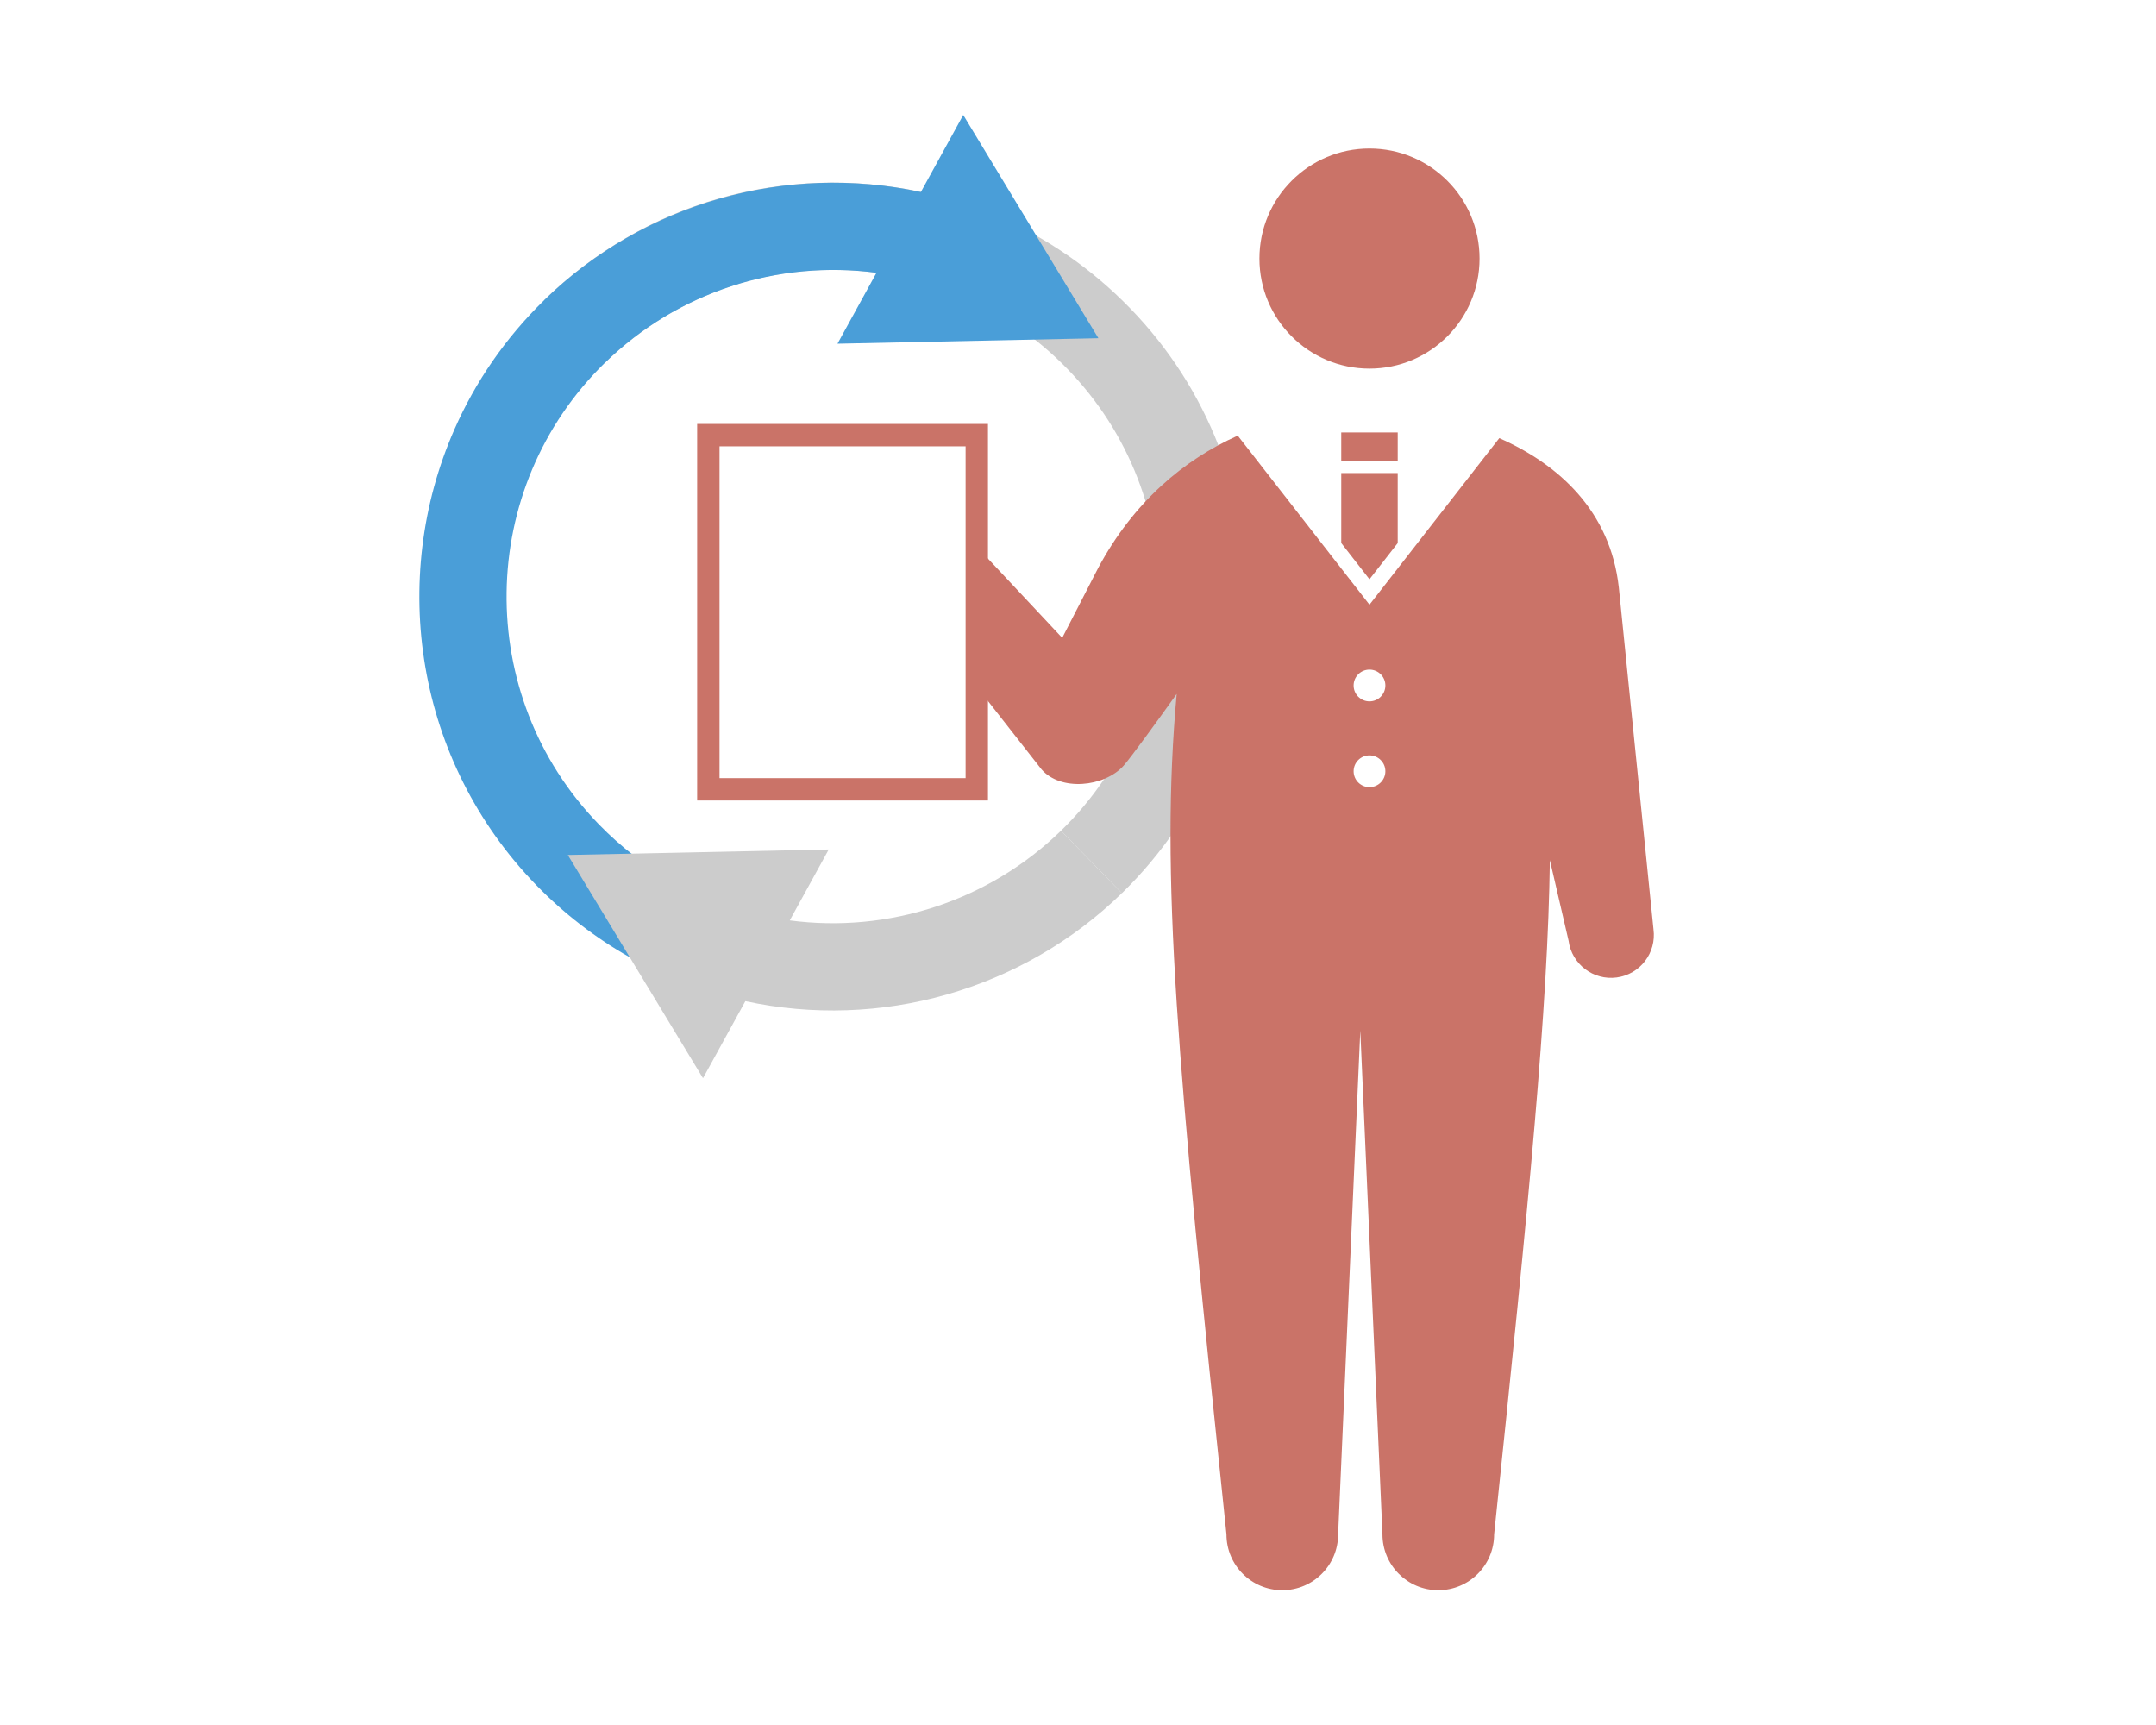
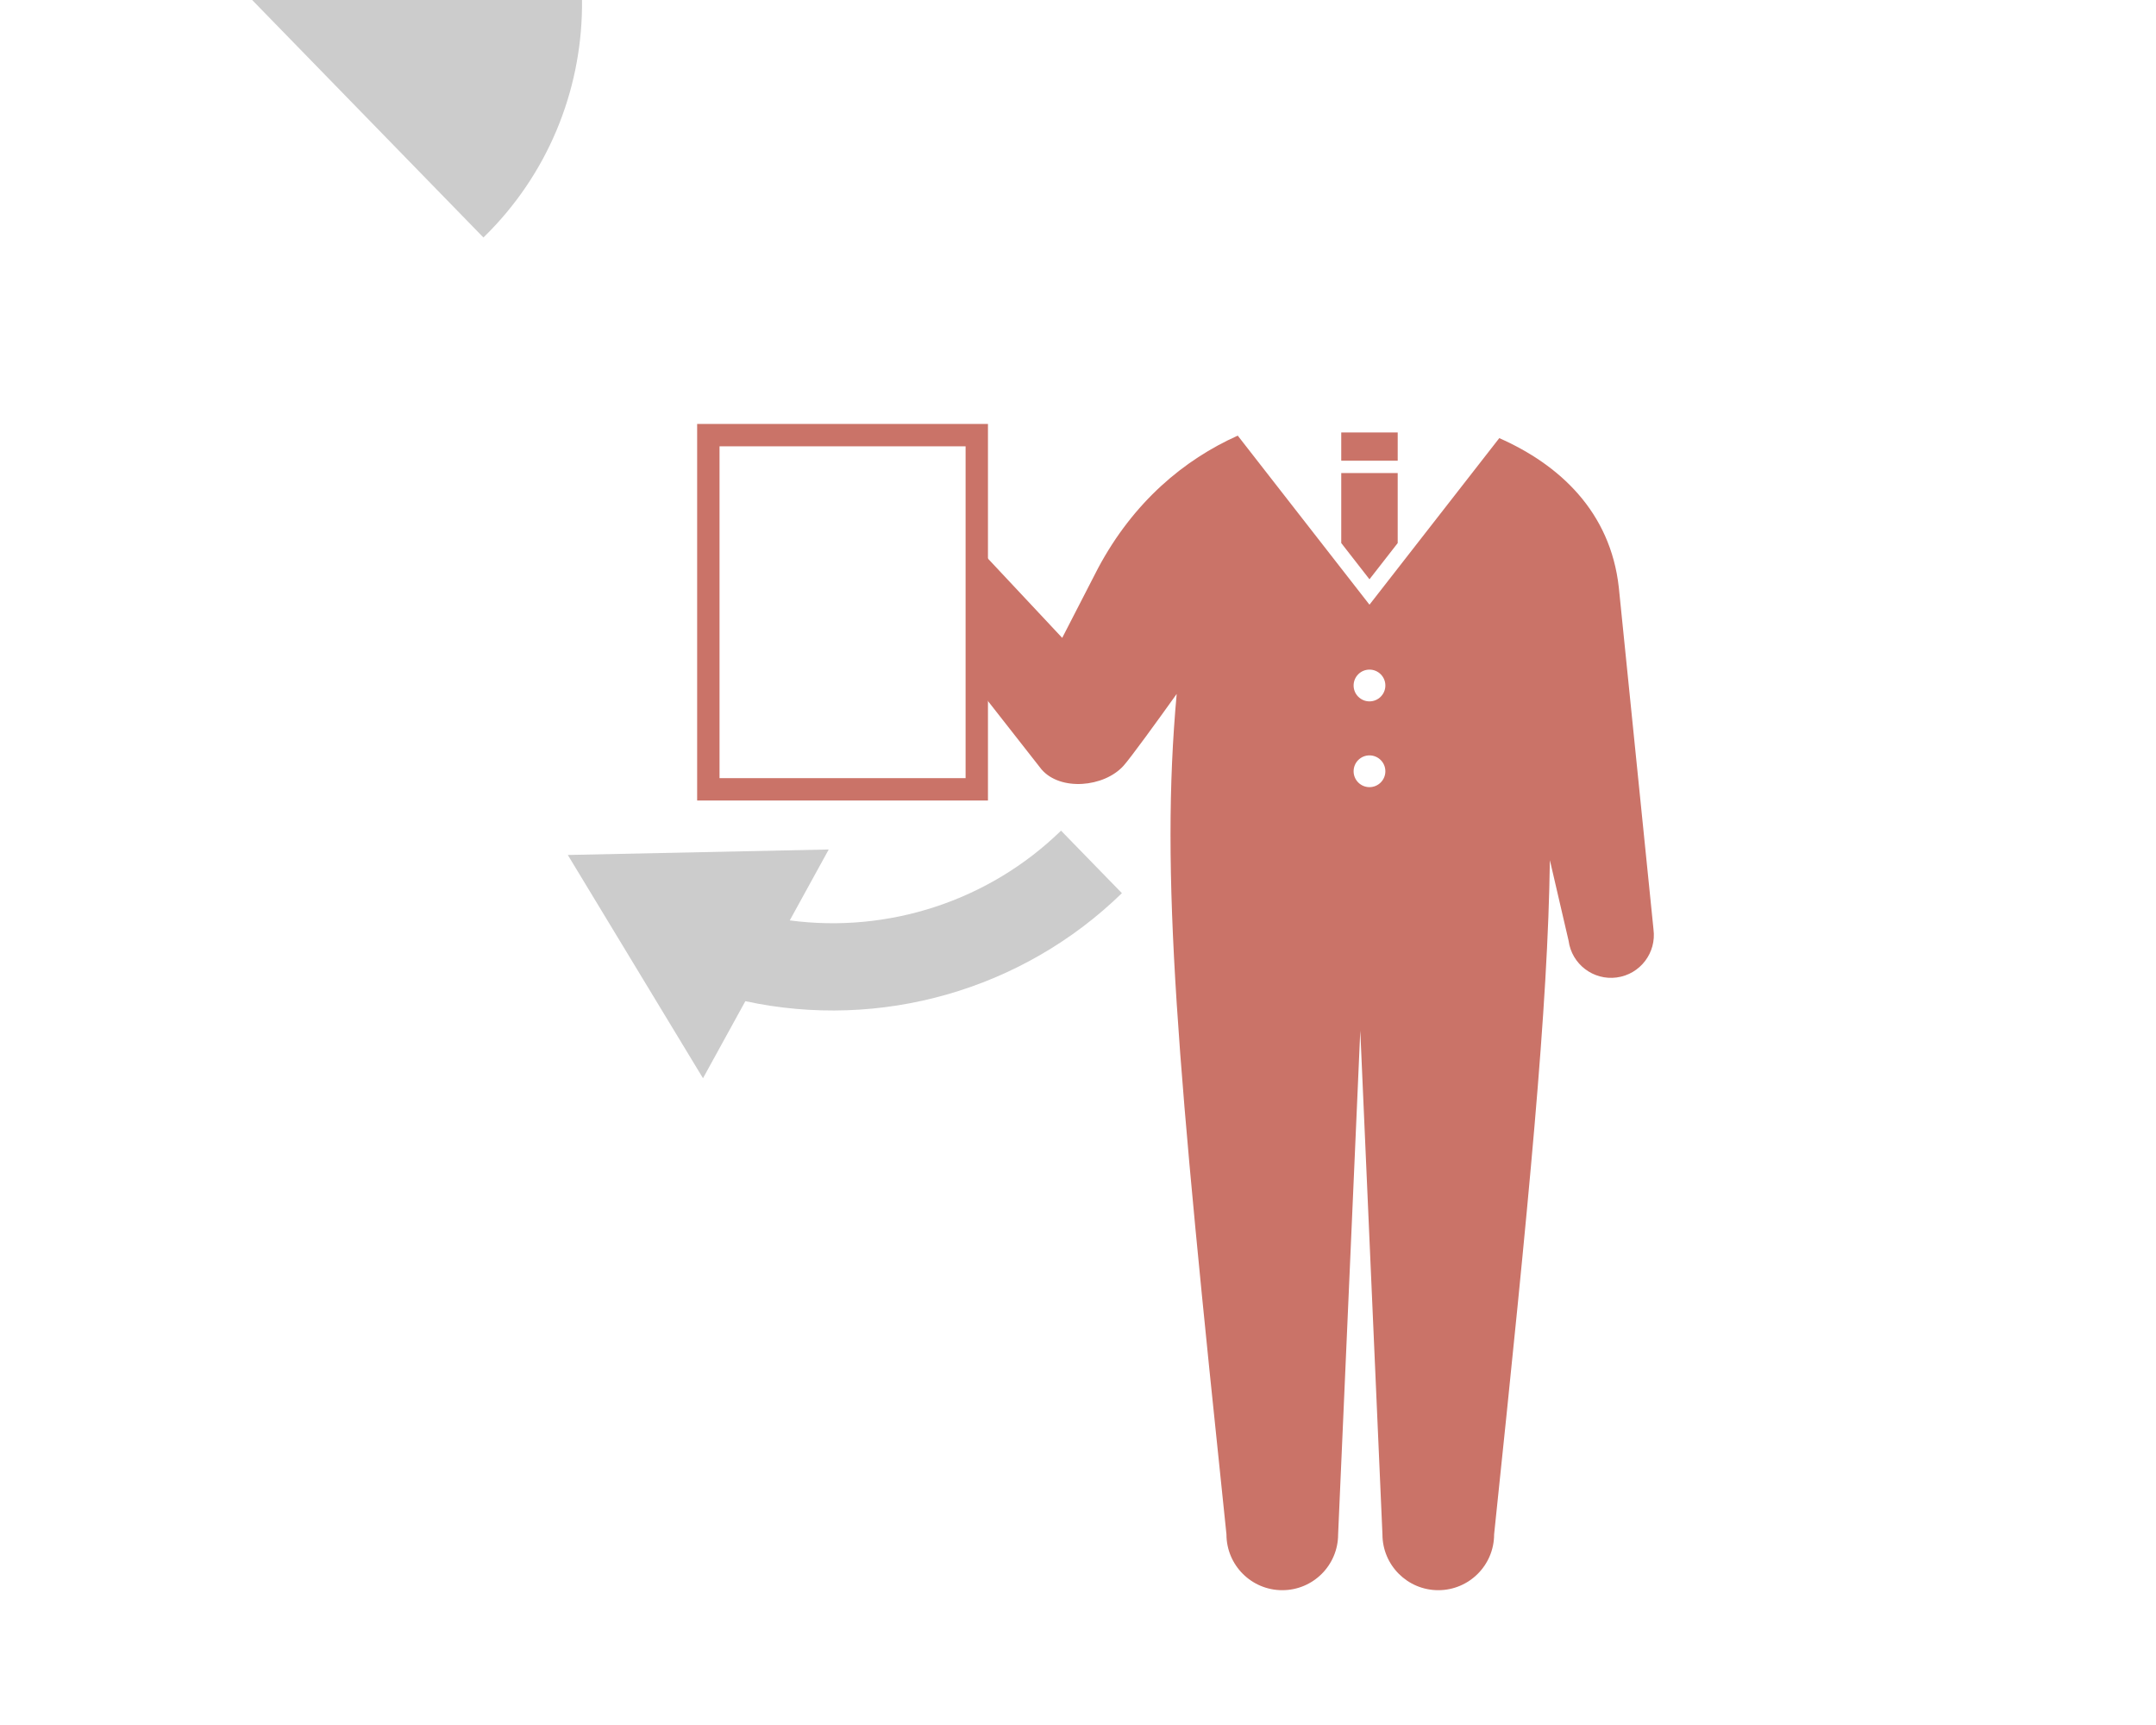
<svg xmlns="http://www.w3.org/2000/svg" id="icon" viewBox="0 0 250 200">
  <defs>
    <style>.cls-1{fill:#ccc;}.cls-2{fill:#ca7368;}.cls-3{fill:#4a9ed8;}</style>
  </defs>
  <g>
-     <path class="cls-1" d="M63.114,34.784c9.185-8.945,21.303-13.778,34.123-13.608,12.82,.17,24.806,5.322,33.751,14.507,18.465,18.96,18.063,49.409-.898,67.875l-7.058-7.247c14.965-14.574,15.282-38.605,.709-53.569-7.059-7.249-16.52-11.315-26.637-11.449-10.118-.134-19.682,3.68-26.931,10.74l-7.058-7.247Z" />
-     <path class="cls-3" d="M85.688,115.917l2.292-9.853c-7.043-1.639-13.445-5.256-18.516-10.463-14.573-14.965-14.256-38.996,.709-53.569,8.385-8.166,20.037-11.92,31.457-10.404l-4.519,8.221,30.255-.636-15.675-25.886-4.912,8.935c-15.646-3.38-32.104,1.265-43.664,12.522-4.539,4.42-8.013,9.525-10.421,14.996-7.65,17.386-4.522,38.456,9.523,52.878,6.424,6.596,14.54,11.181,23.472,13.259Z" />
+     <path class="cls-1" d="M63.114,34.784l-7.058-7.247c14.965-14.574,15.282-38.605,.709-53.569-7.059-7.249-16.52-11.315-26.637-11.449-10.118-.134-19.682,3.68-26.931,10.74l-7.058-7.247Z" />
    <path class="cls-1" d="M86.427,116.079c15.646,3.379,32.104-1.265,43.664-12.523l-7.058-7.248c-8.385,8.166-20.037,11.92-31.457,10.405l4.52-8.222-30.255,.636,15.675,25.886,4.912-8.935Z" />
  </g>
  <g>
-     <path class="cls-2" d="M146.037,29.978c0,7.047,5.715,12.761,12.761,12.761,7.05,0,12.764-5.714,12.764-12.761s-5.714-12.761-12.764-12.761c-7.046,0-12.761,5.714-12.761,12.761Z" />
    <g>
      <rect class="cls-2" x="155.525" y="50.14" width="6.546" height="3.275" />
      <polygon class="cls-2" points="158.798 67.164 162.071 62.965 162.071 54.845 155.525 54.845 155.525 62.962 158.798 67.164" />
    </g>
    <path class="cls-2" d="M191.731,107.747l-4.021-39.645c-.976-8.795-6.901-14.235-13.86-17.305l-15.051,19.312-15.275-19.601c-6.205,2.781-12.08,7.659-16.201,15.376l-4.153,8.071-9.905-10.573v16.246l7.499,9.568c2.188,2.556,7.262,2.088,9.516-.412,.807-.896,3.84-5.079,6.164-8.327-1.906,21.018-.003,42.288,5.771,97.439,0,3.575,2.898,6.474,6.473,6.474s6.475-2.899,6.475-6.474l2.57-58.406,2.57,58.406c0,3.575,2.901,6.474,6.475,6.474s6.474-2.899,6.474-6.474c4.092-39.079,6.24-61.144,6.466-78.166l2.169,9.337c.363,2.717,2.861,4.627,5.58,4.263,2.72-.363,4.628-2.863,4.264-5.583Zm-32.933-16.484c-1.016,0-1.84-.824-1.84-1.842,0-1.016,.824-1.84,1.84-1.84,1.017,0,1.842,.824,1.842,1.84,0,1.018-.825,1.842-1.842,1.842Zm0-9.944c-1.016,0-1.84-.824-1.84-1.84,0-1.018,.824-1.842,1.84-1.842,1.017,0,1.842,.824,1.842,1.842,0,1.016-.825,1.84-1.842,1.84Z" />
    <path class="cls-2" d="M114.56,92.816h-33.722V49.152h33.722v43.664Zm-31.127-2.595h28.533V51.744h-28.533v38.478Z" />
  </g>
</svg>